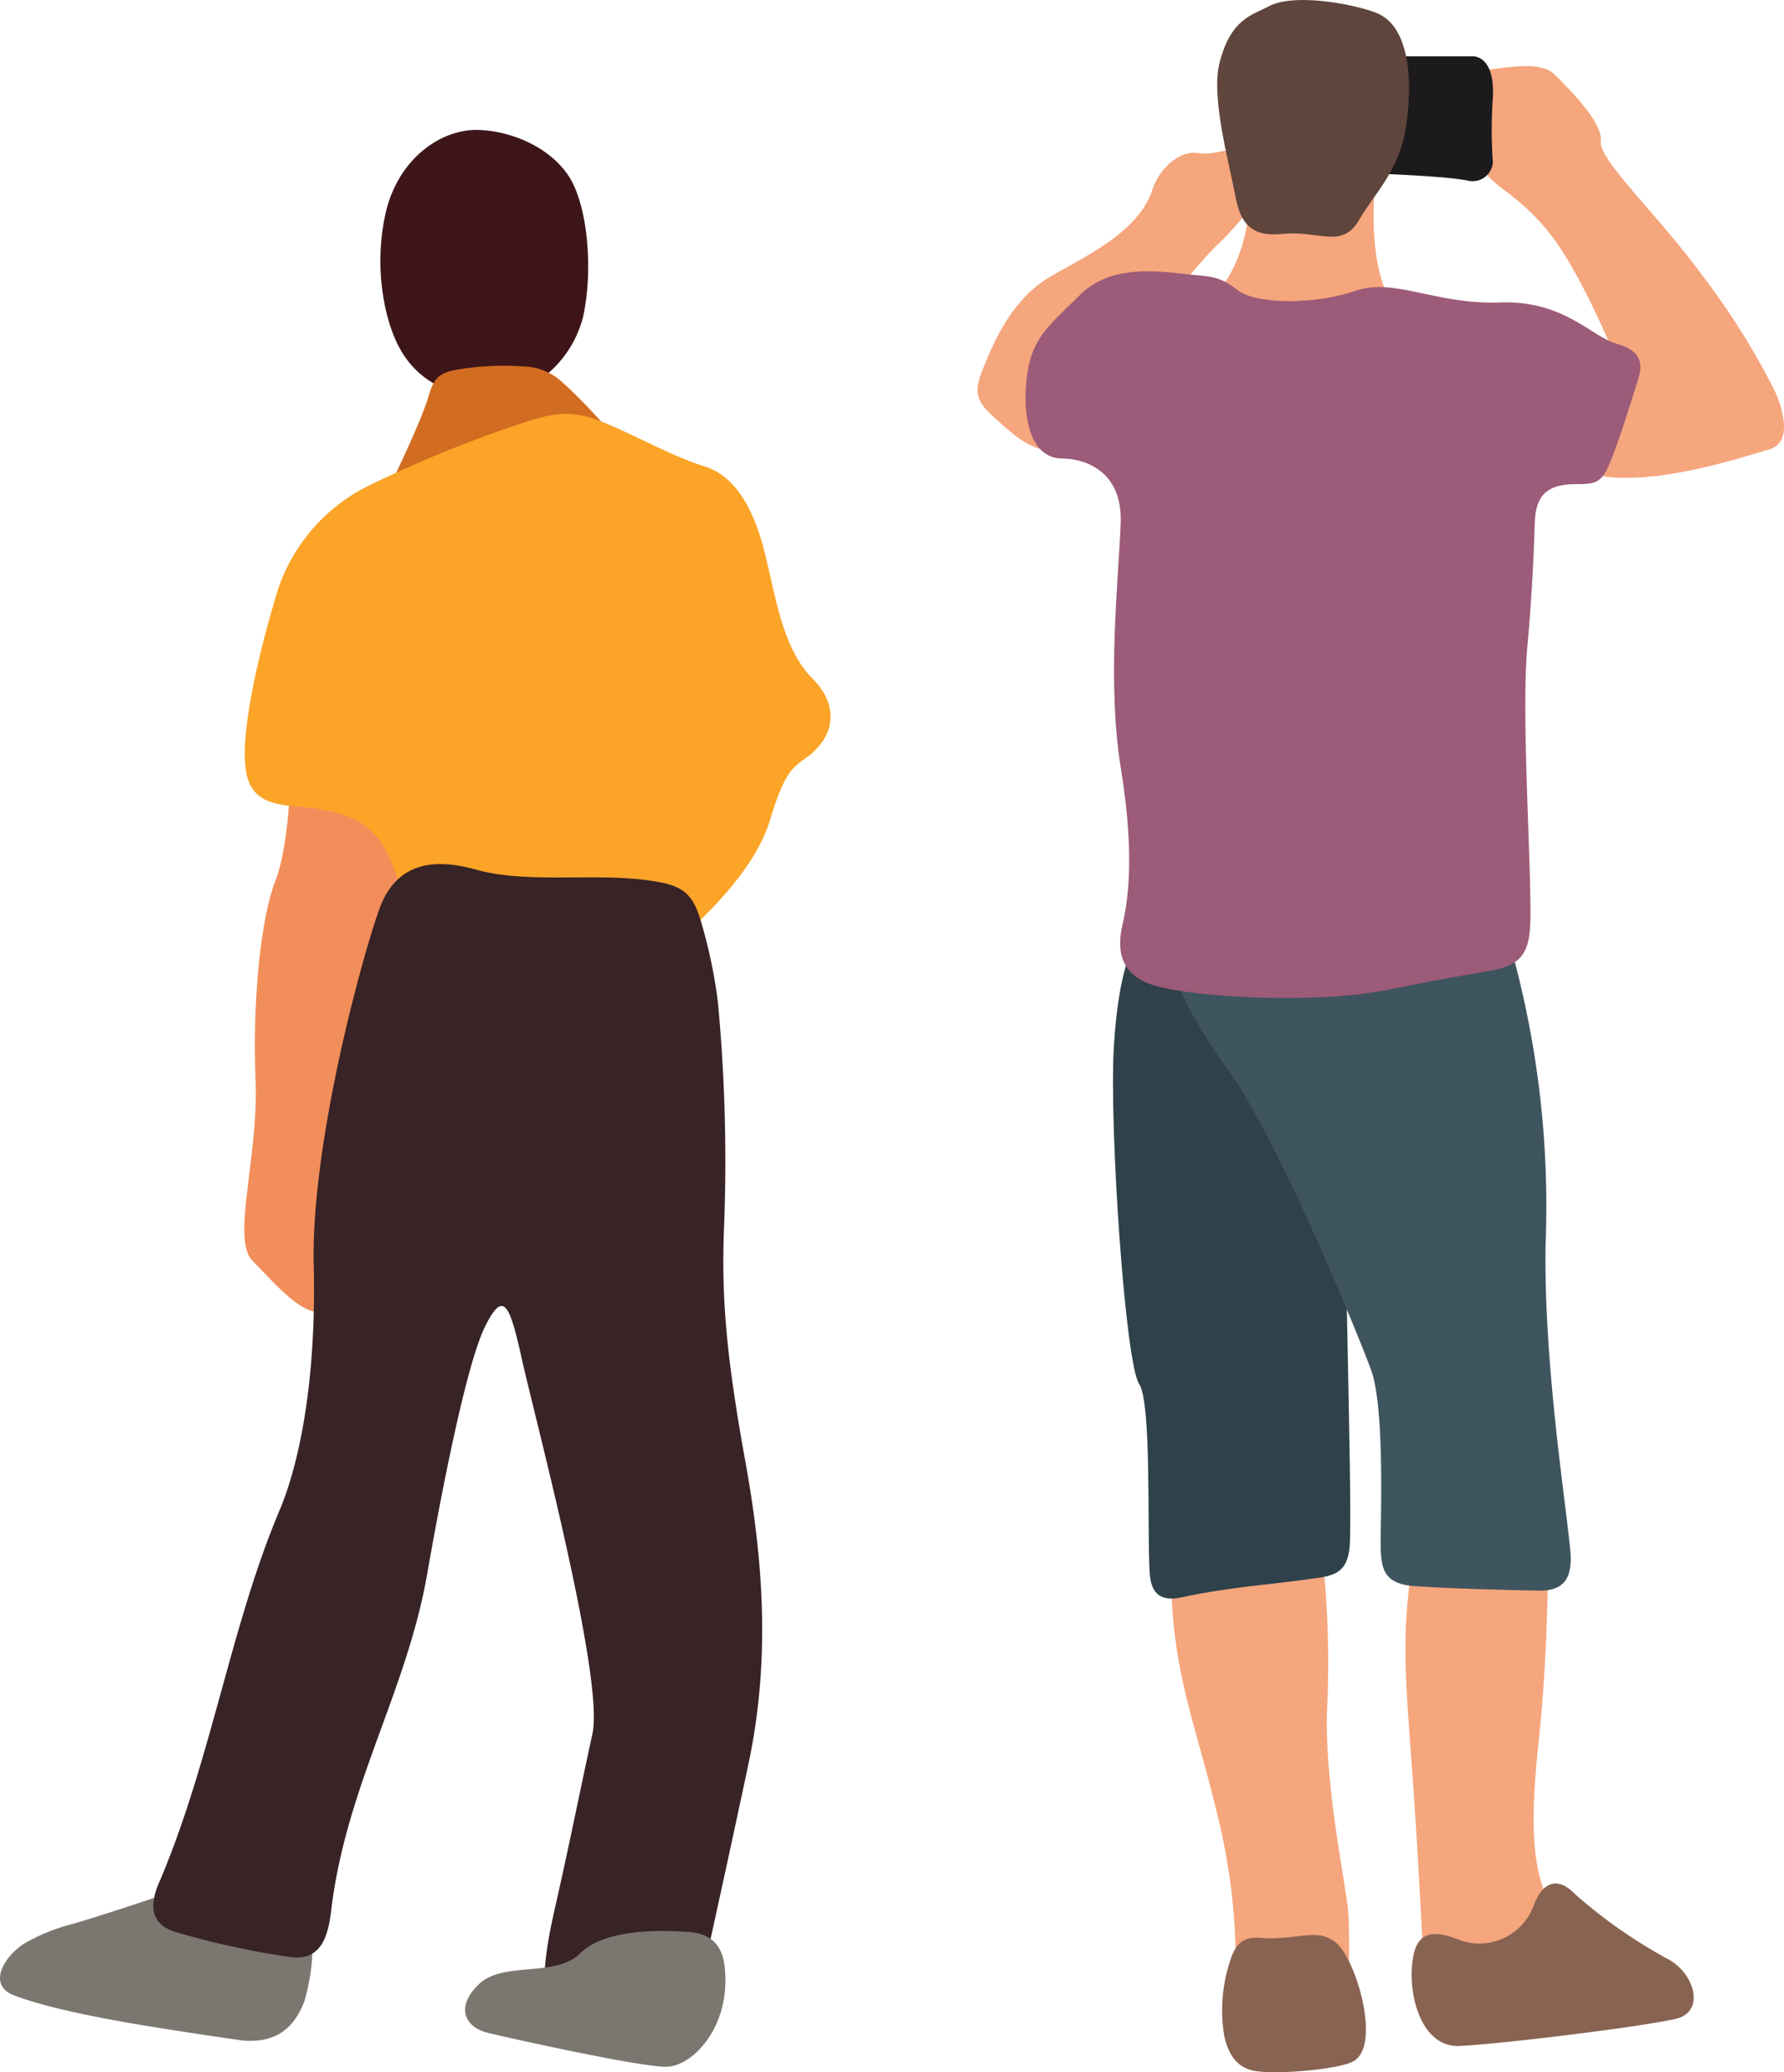
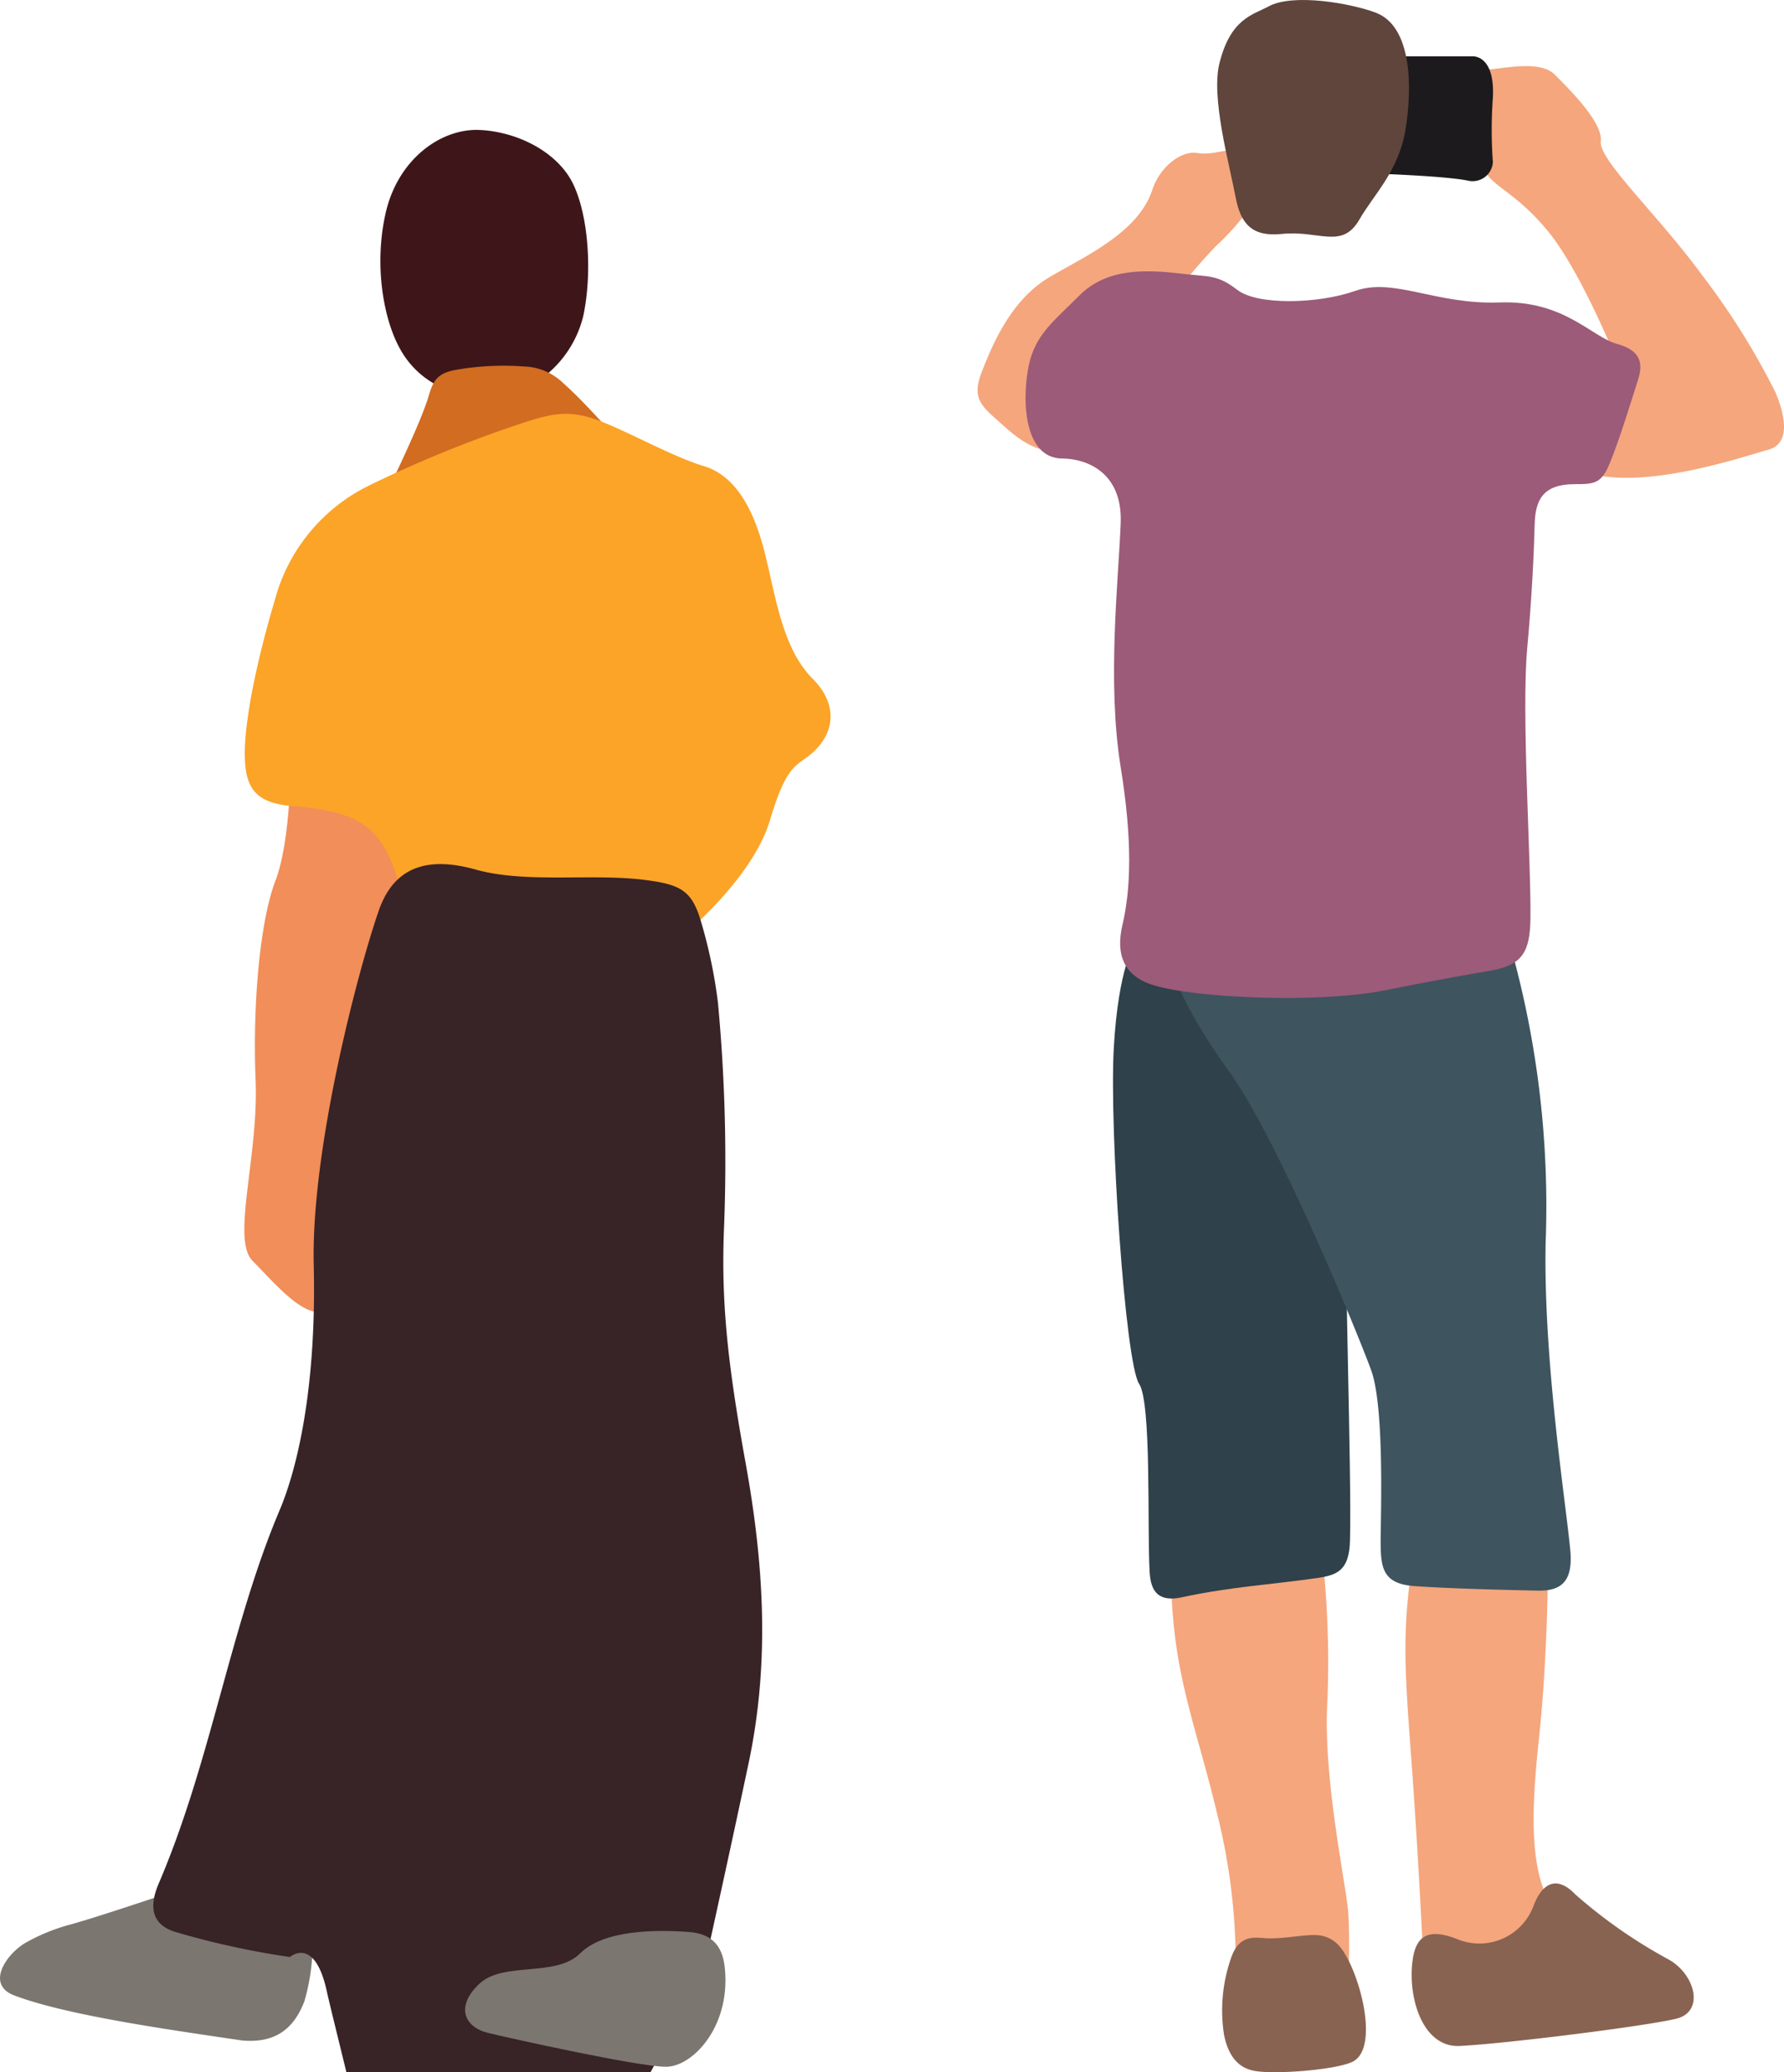
<svg xmlns="http://www.w3.org/2000/svg" id="illust" width="174" height="202" viewBox="0 0 174 202">
  <defs>
    <clipPath id="clip-path">
      <rect id="長方形_85" data-name="長方形 85" width="174" height="202" fill="none" />
    </clipPath>
  </defs>
  <g id="グループ_103" data-name="グループ 103" transform="translate(0 0)" clip-path="url(#clip-path)">
-     <path id="パス_940" data-name="パス 940" d="M53.4,21.345s4.033-3.584,3.585-11.435L69.756,6.319S66.848,20.9,73.344,24.26c0,0-16.354,11.438-19.94-2.915" transform="translate(64.861 7.687)" fill="#f5a67d" fill-rule="evenodd" />
    <path id="パス_941" data-name="パス 941" d="M66.155,3.294c2.015,0,5.824-1.119,7.394.45s4.708,4.71,4.48,6.5,5.6,7.18,9.857,13.007A71.248,71.248,0,0,1,95.056,34.69c.671,1.572,1.787,4.939-.675,5.608S81.61,44.556,76.009,42.315l3.362-11.209s-3.362-8.3-6.5-12.111S67.5,14.732,66.6,12.941a55.223,55.223,0,0,1-2.02-5.18c-.5-1.47-.507-4.466,1.572-4.466" transform="translate(78.102 3.537)" fill="#f5a67d" fill-rule="evenodd" />
    <path id="パス_942" data-name="パス 942" d="M61.932,2.478H70s2.241-.228,2.02,4.034a43.155,43.155,0,0,0,0,6.277,1.981,1.981,0,0,1-2.465,1.8c-2.241-.452-8.962-.676-8.962-.676Z" transform="translate(73.586 3.012)" fill="#1c1a1d" fill-rule="evenodd" />
    <path id="パス_943" data-name="パス 943" d="M68.374,6.564c-2.048.233-2.56.576-3.968.375-1.482-.206-3.557,1.3-4.321,3.626-1.377,4.176-6.661,6.5-10.021,8.485-3.807,2.239-5.6,6.727-6.5,8.971s-.669,3.139,1.121,4.706,4.035,4.039,7.618,3.141c4.048-1.013,7.808-12.486,10.464-15.791.8-1,2.281-2.788,3.65-4.167a23.872,23.872,0,0,0,2.874-3.187c1.315-1.891,1.931-6.461-.919-6.158" transform="translate(52.293 7.968)" fill="#f5a67d" fill-rule="evenodd" />
    <path id="パス_944" data-name="パス 944" d="M57.863,110.853a59.89,59.89,0,0,0-1.792-16.146c-2.239-9.421-4.706-14.352-4.48-25.118a23.777,23.777,0,0,1,14.561-1.567,94.779,94.779,0,0,1,.673,15.7c-.447,7.4,1.787,17.717,2.015,20.41s0,8.744,0,8.744Z" transform="translate(62.642 82.112)" fill="#f5a67d" fill-rule="evenodd" />
    <path id="パス_945" data-name="パス 945" d="M63.7,109.284s-.443-9.868-1.118-19.289-1.116-13.459,0-20.634a17.92,17.92,0,0,1,13.219.228s0,8.747-.895,17.043S74.225,99.639,76.245,103c0,0-2.241,7.625-12.548,6.282" transform="translate(75.178 83.009)" fill="#f5a67d" fill-rule="evenodd" />
    <path id="パス_946" data-name="パス 946" d="M55.707,105.434c4.9-1.048,8.541-1.208,13.307-1.893,1.944-.282,3.036-.8,3.118-3.589.186-6.37-.62-29.733-.407-36.425.233-7.4-1.121-22.2-1.121-22.2l-19.49.452s-1.57,2.239-2.017,10.09,1.121,30.726,2.465,32.743c1.236,1.853.78,14.148,1.032,18.378.106,1.775.773,2.944,3.114,2.447" transform="translate(59.535 50.274)" fill="#2f414a" fill-rule="evenodd" />
    <path id="パス_947" data-name="パス 947" d="M51.584,44.385s.9,3.591,5.6,10.092,12.319,24.895,13.89,29.155c1.22,3.32.994,12.495.935,16.378,0,2.749.031,4.471,3.322,4.7,3.871.273,10.275.4,11.923.439,2.345.066,3.532-.858,3.253-3.91C90.07,96.508,87.891,82.9,88.1,71.3A93.7,93.7,0,0,0,84.3,41.022Z" transform="translate(62.65 49.906)" fill="#3e545f" fill-rule="evenodd" />
    <path id="パス_948" data-name="パス 948" d="M57.629,81.516c4.121,1.275,16.144,1.793,22.586.505,5.062-1.013,8.734-1.649,10.231-1.9,3.151-.528,3.937-1.809,3.968-5.14.071-5.479-.9-20.038-.31-26.373.452-4.885.649-9.252.72-11.965.062-2.327.709-3.961,3.929-3.961,1.909,0,2.573-.069,3.373-1.979.968-2.319,2.177-6.313,2.742-8.066.476-1.463.574-2.924-2.026-3.633-2.465-.672-5.153-4.265-11.427-4.036S81.112,12.5,77.3,13.848c-3.55,1.255-9.509,1.427-11.489-.113s-2.841-1.248-5.472-1.578c-3.446-.4-7.237-.559-9.923,2.137-2.332,2.341-4.039,3.6-4.788,6.226-.808,2.89-.974,9.664,3.151,9.664,2.184.009,5.873,1.221,5.669,6.313-.219,5.606-1.342,15.47,0,23.768,1.176,7.264.981,11.952.166,15.408-.66,2.833.117,4.952,3.016,5.843" transform="translate(54.856 14.515)" fill="#9c5b78" fill-rule="evenodd" />
    <path id="パス_949" data-name="パス 949" d="M58.586.644c-1.555.825-3.676,1.19-4.757,5.517-.835,3.343.928,9.667,1.575,13.058.489,2.6,1.608,3.892,4.5,3.586,3.647-.383,5.884,1.556,7.585-1.423,1.36-2.372,3.809-4.686,4.482-8.722S72.646,2.573,69.062,1.23C66.644.318,60.953-.688,58.586.644" transform="translate(65.109 0)" fill="#5f453c" fill-rule="evenodd" />
    <path id="パス_950" data-name="パス 950" d="M66.629,97.414c-1.464.8-7.43,1.292-9.558.94-1.382-.224-2.567-1.13-3.047-3.538a15.426,15.426,0,0,1,.667-7.419c.7-2.11,1.931-2.112,3.173-2.006,1.7.146,3.723-.324,5-.29a3.141,3.141,0,0,1,2.212.862c1.938,1.849,4.272,9.975,1.552,11.451" transform="translate(65.359 103.53)" fill="#896351" fill-rule="evenodd" />
    <path id="パス_951" data-name="パス 951" d="M66.588,88.243a5.637,5.637,0,0,0,7.443-3.152c.8-2.183,2.206-3.179,4.126-1.177a49.245,49.245,0,0,0,8.962,6.262c2.686,1.4,3.689,5.129.892,5.83-2.83.707-16.545,2.432-21.131,2.664-3.607.188-5.058-4.613-4.637-8.179.275-2.323,1.289-3.436,4.345-2.248" transform="translate(75.51 100.771)" fill="#896351" fill-rule="evenodd" />
    <path id="パス_952" data-name="パス 952" d="M29.706,94.062c-1.094,2.915-3.049,4.147-6.114,3.866-7.1-1.053-17.07-2.44-22.2-4.389-2.742-1.035-.895-3.892,1-5.072A18.457,18.457,0,0,1,7,86.592c2.7-.774,6.907-2.181,9.538-3.066a7.5,7.5,0,0,1,4.75-.255c1.936.481,4.695,1.2,6.683,1.844,2.234.723,2.489,2.4,2.489,4.473a19.912,19.912,0,0,1-.76,4.473" transform="translate(0 100.976)" fill="#7b766f" fill-rule="evenodd" />
    <path id="パス_953" data-name="パス 953" d="M32.055,30.234a10.7,10.7,0,0,0,4.48-6.355c.9-4.185.529-9.722-.966-12.861s-5.457-5.151-9.186-5.3-7.915,2.844-9.111,8.073-.155,10.533,1.417,13.3a8.7,8.7,0,0,0,5.9,4.333c1.792.3,5.676,0,7.463-1.193" transform="translate(20.348 6.951)" fill="#3e1619" fill-rule="evenodd" />
    <path id="パス_954" data-name="パス 954" d="M15.294,33.467s0,7.771-1.495,11.657-2.246,11.967-1.94,19.437S9.474,80.1,11.564,82.194s5.071,5.756,7.162,4.863S28.88,39.824,28.88,39.824a34.088,34.088,0,0,0-13.586-6.357" transform="translate(13.07 40.715)" fill="#f28e59" fill-rule="evenodd" />
    <path id="パス_955" data-name="パス 955" d="M40.844,24.19c-1.92-2.09-4.09-4.6-6.181-6.459a5.7,5.7,0,0,0-3.712-1.574,26.913,26.913,0,0,0-7,.379c-1.5.357-1.92.98-2.341,2.416-.9,3.108-4.961,11.214-4.961,11.214s23-3.582,24.192-5.976" transform="translate(20.224 19.572)" fill="#d26c21" fill-rule="evenodd" />
    <path id="パス_956" data-name="パス 956" d="M53.049,69.458s7.168-5.681,8.96-11.661c1.625-5.424,2.516-5.193,4-6.435,2.507-2.13,2.507-4.994.179-7.317-3.027-3.023-3.63-8.161-4.721-12.408-.828-3.252-2.412-7.295-5.915-8.341-3.211-.955-8.134-3.788-10.864-4.655-2.365-.751-3.878-.472-6.342.3a119.712,119.712,0,0,0-15.482,6.266,17.452,17.452,0,0,0-9.188,11.271C12.461,40.529,10.9,46.8,10.787,50.89c-.093,3.744.928,5.249,4.693,5.55,8.041.623,9.447,2.879,11.287,11.522Z" transform="translate(13.094 22.14)" fill="#fba428" fill-rule="evenodd" />
-     <path id="パス_957" data-name="パス 957" d="M60.332,146.27s2.394-10.77,4.482-20.632,1.486-19.428-.3-29.294S62.119,80.5,62.422,73.322a165.521,165.521,0,0,0-.6-21.822,48.657,48.657,0,0,0-1.687-8.017c-.888-2.926-1.98-3.5-5.481-3.943-5.2-.652-11.6.366-16.467-1.009-4-1.111-7.773-.778-9.436,3.977-1.964,5.615-6.619,23.159-6.353,34.55.286,11.912-1.588,19.8-3.311,23.89C14.27,112.3,12.37,125.512,7.285,137.36c-.939,2.188-.746,3.932,1.47,4.69a80,80,0,0,0,11.321,2.489c3.178.461,3.756-2.29,4.033-4.6,1.444-12.023,7.354-21.3,9.345-32.686,1.513-8.667,3.88-20.628,5.674-24.216s2.392-2.1,3.585,3.285,8.065,31.09,6.867,36.474c-.78,3.52-2.075,9.87-3.045,14.246-1.072,4.9-1.732,6.951-1.732,12.366Z" transform="translate(8.201 46.231)" fill="#382326" fill-rule="evenodd" />
+     <path id="パス_957" data-name="パス 957" d="M60.332,146.27s2.394-10.77,4.482-20.632,1.486-19.428-.3-29.294S62.119,80.5,62.422,73.322a165.521,165.521,0,0,0-.6-21.822,48.657,48.657,0,0,0-1.687-8.017c-.888-2.926-1.98-3.5-5.481-3.943-5.2-.652-11.6.366-16.467-1.009-4-1.111-7.773-.778-9.436,3.977-1.964,5.615-6.619,23.159-6.353,34.55.286,11.912-1.588,19.8-3.311,23.89C14.27,112.3,12.37,125.512,7.285,137.36c-.939,2.188-.746,3.932,1.47,4.69a80,80,0,0,0,11.321,2.489s2.392-2.1,3.585,3.285,8.065,31.09,6.867,36.474c-.78,3.52-2.075,9.87-3.045,14.246-1.072,4.9-1.732,6.951-1.732,12.366Z" transform="translate(8.201 46.231)" fill="#382326" fill-rule="evenodd" />
    <path id="パス_958" data-name="パス 958" d="M42.335,85.02c-3.118-.231-8.3-.248-10.623,2.077-2.4,2.392-7.505.747-9.859,2.988s-1.424,4.223.9,4.781,14.638,3.292,17.324,3.292c2.573,0,6.245-3.841,5.758-9.423-.159-2.117-1.059-3.533-3.5-3.715" transform="translate(24.878 103.312)" fill="#7b766f" fill-rule="evenodd" />
  </g>
</svg>